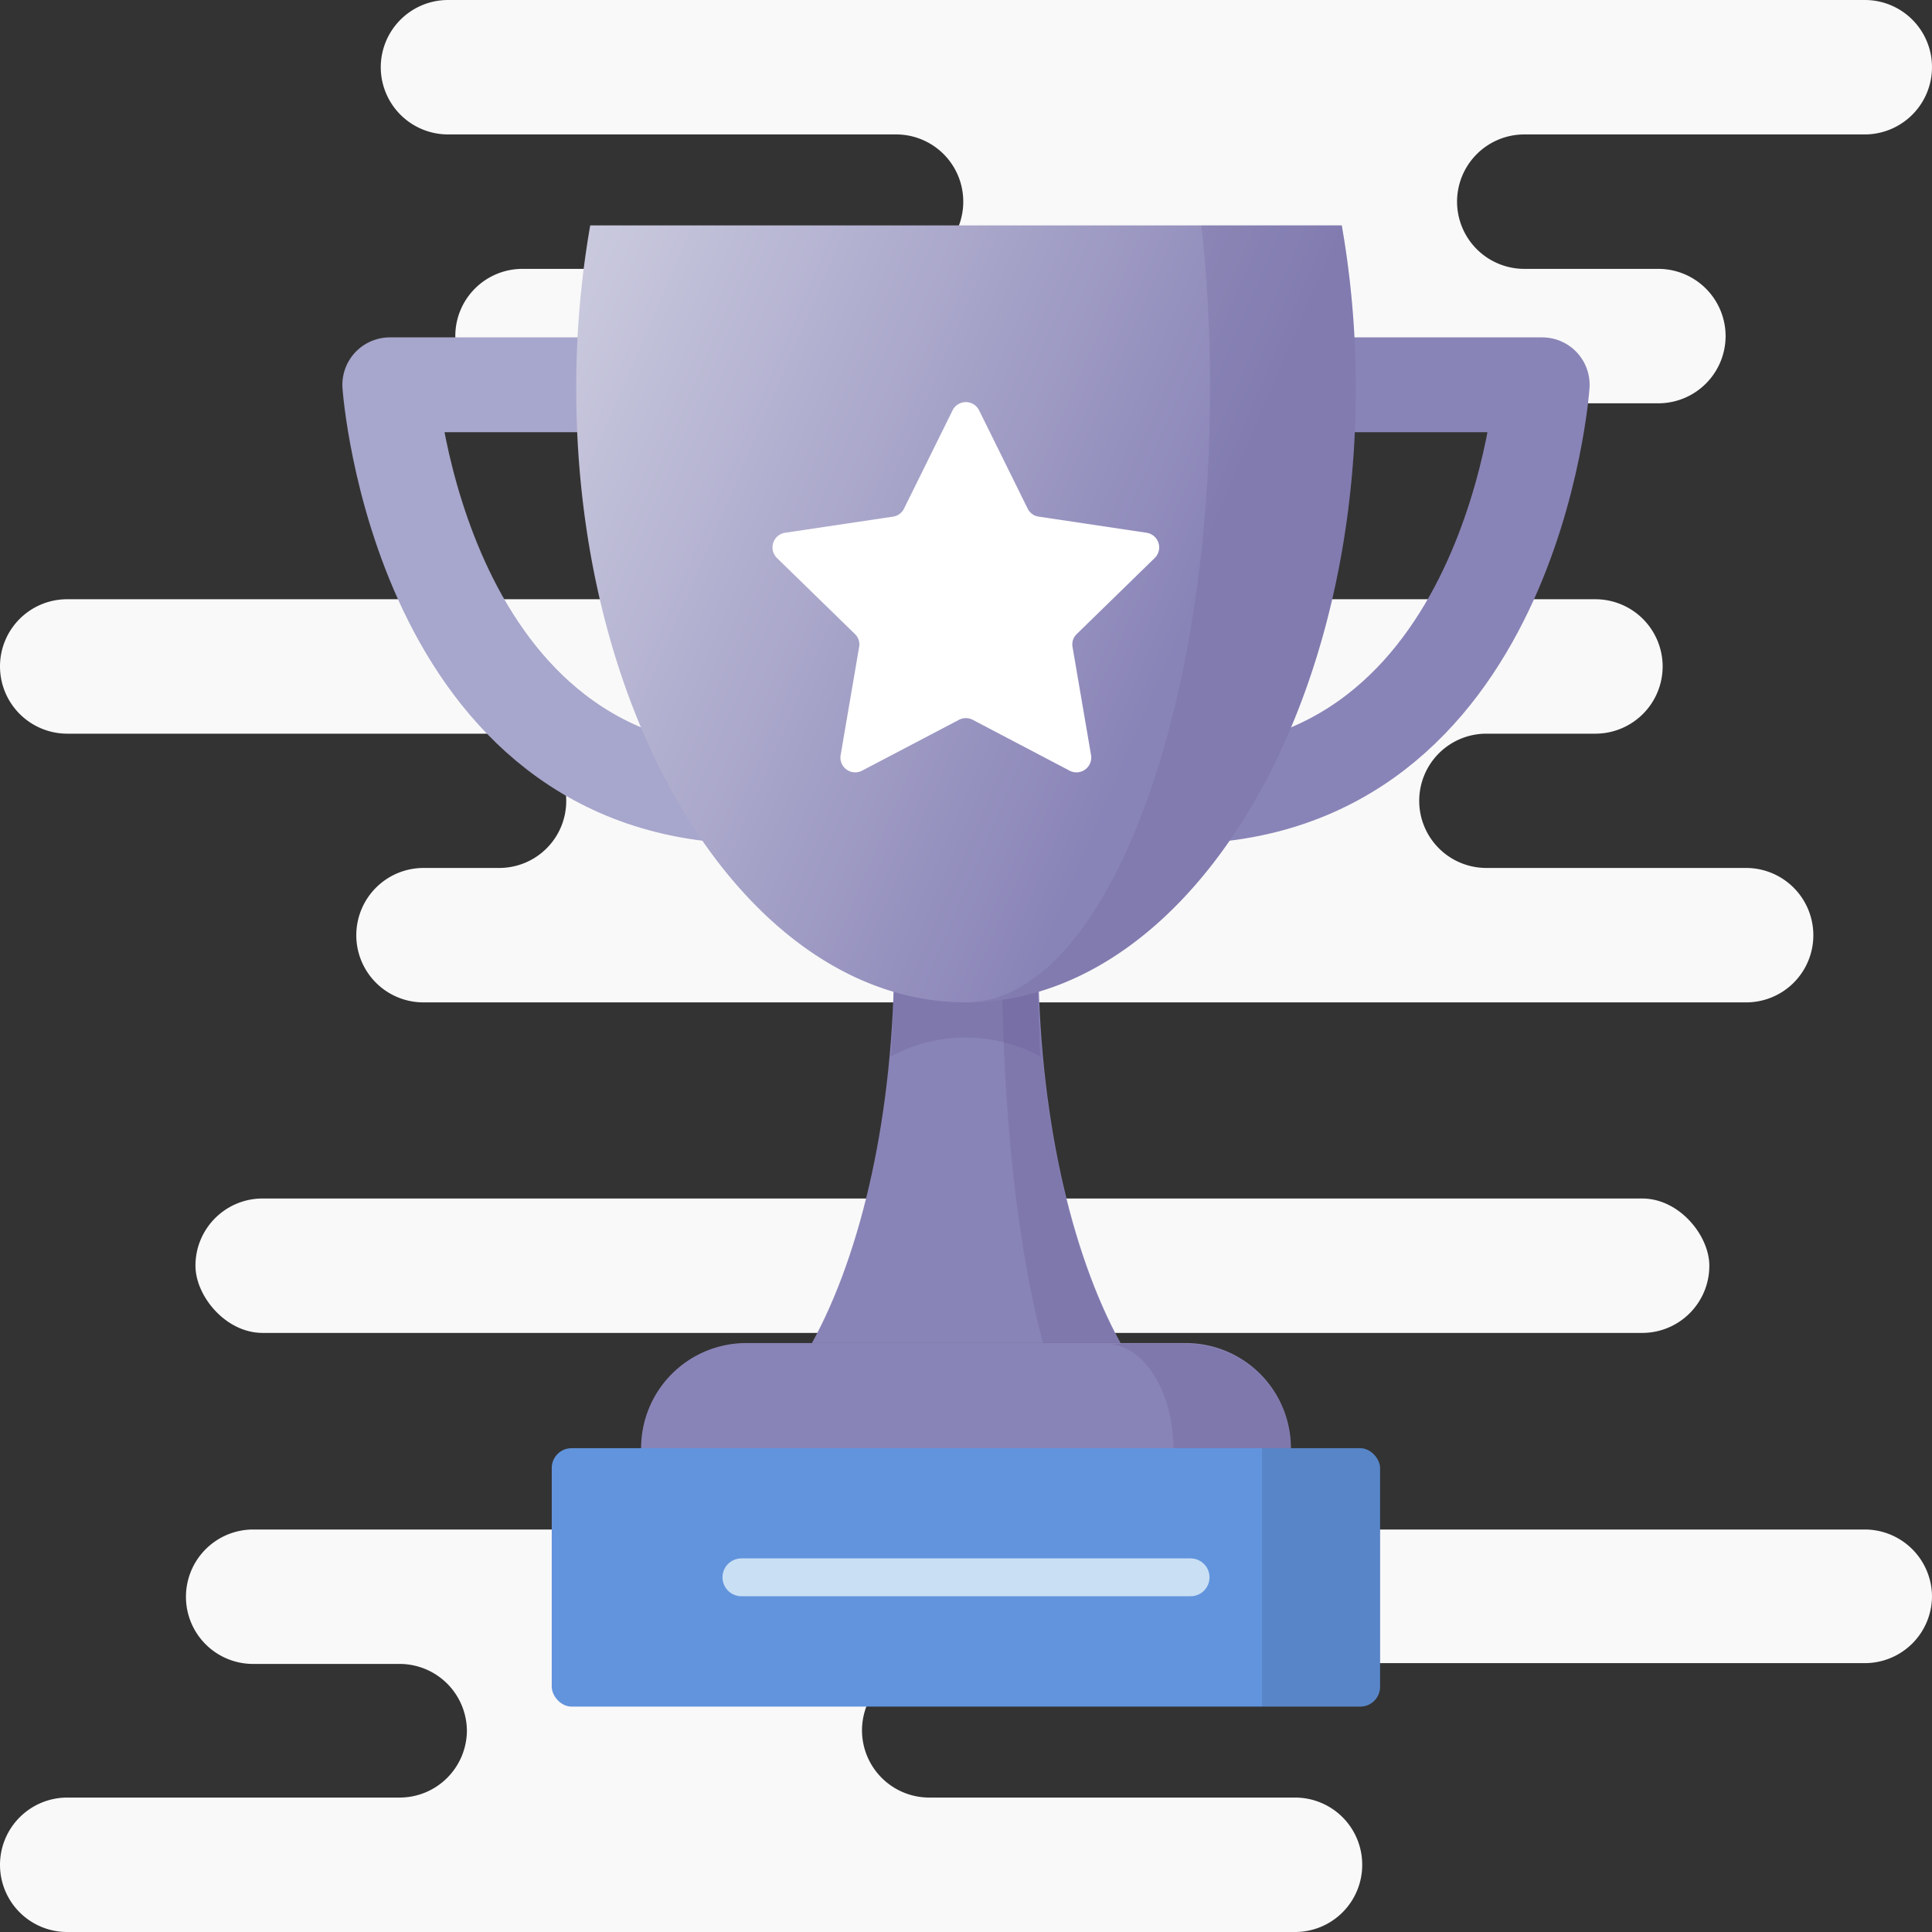
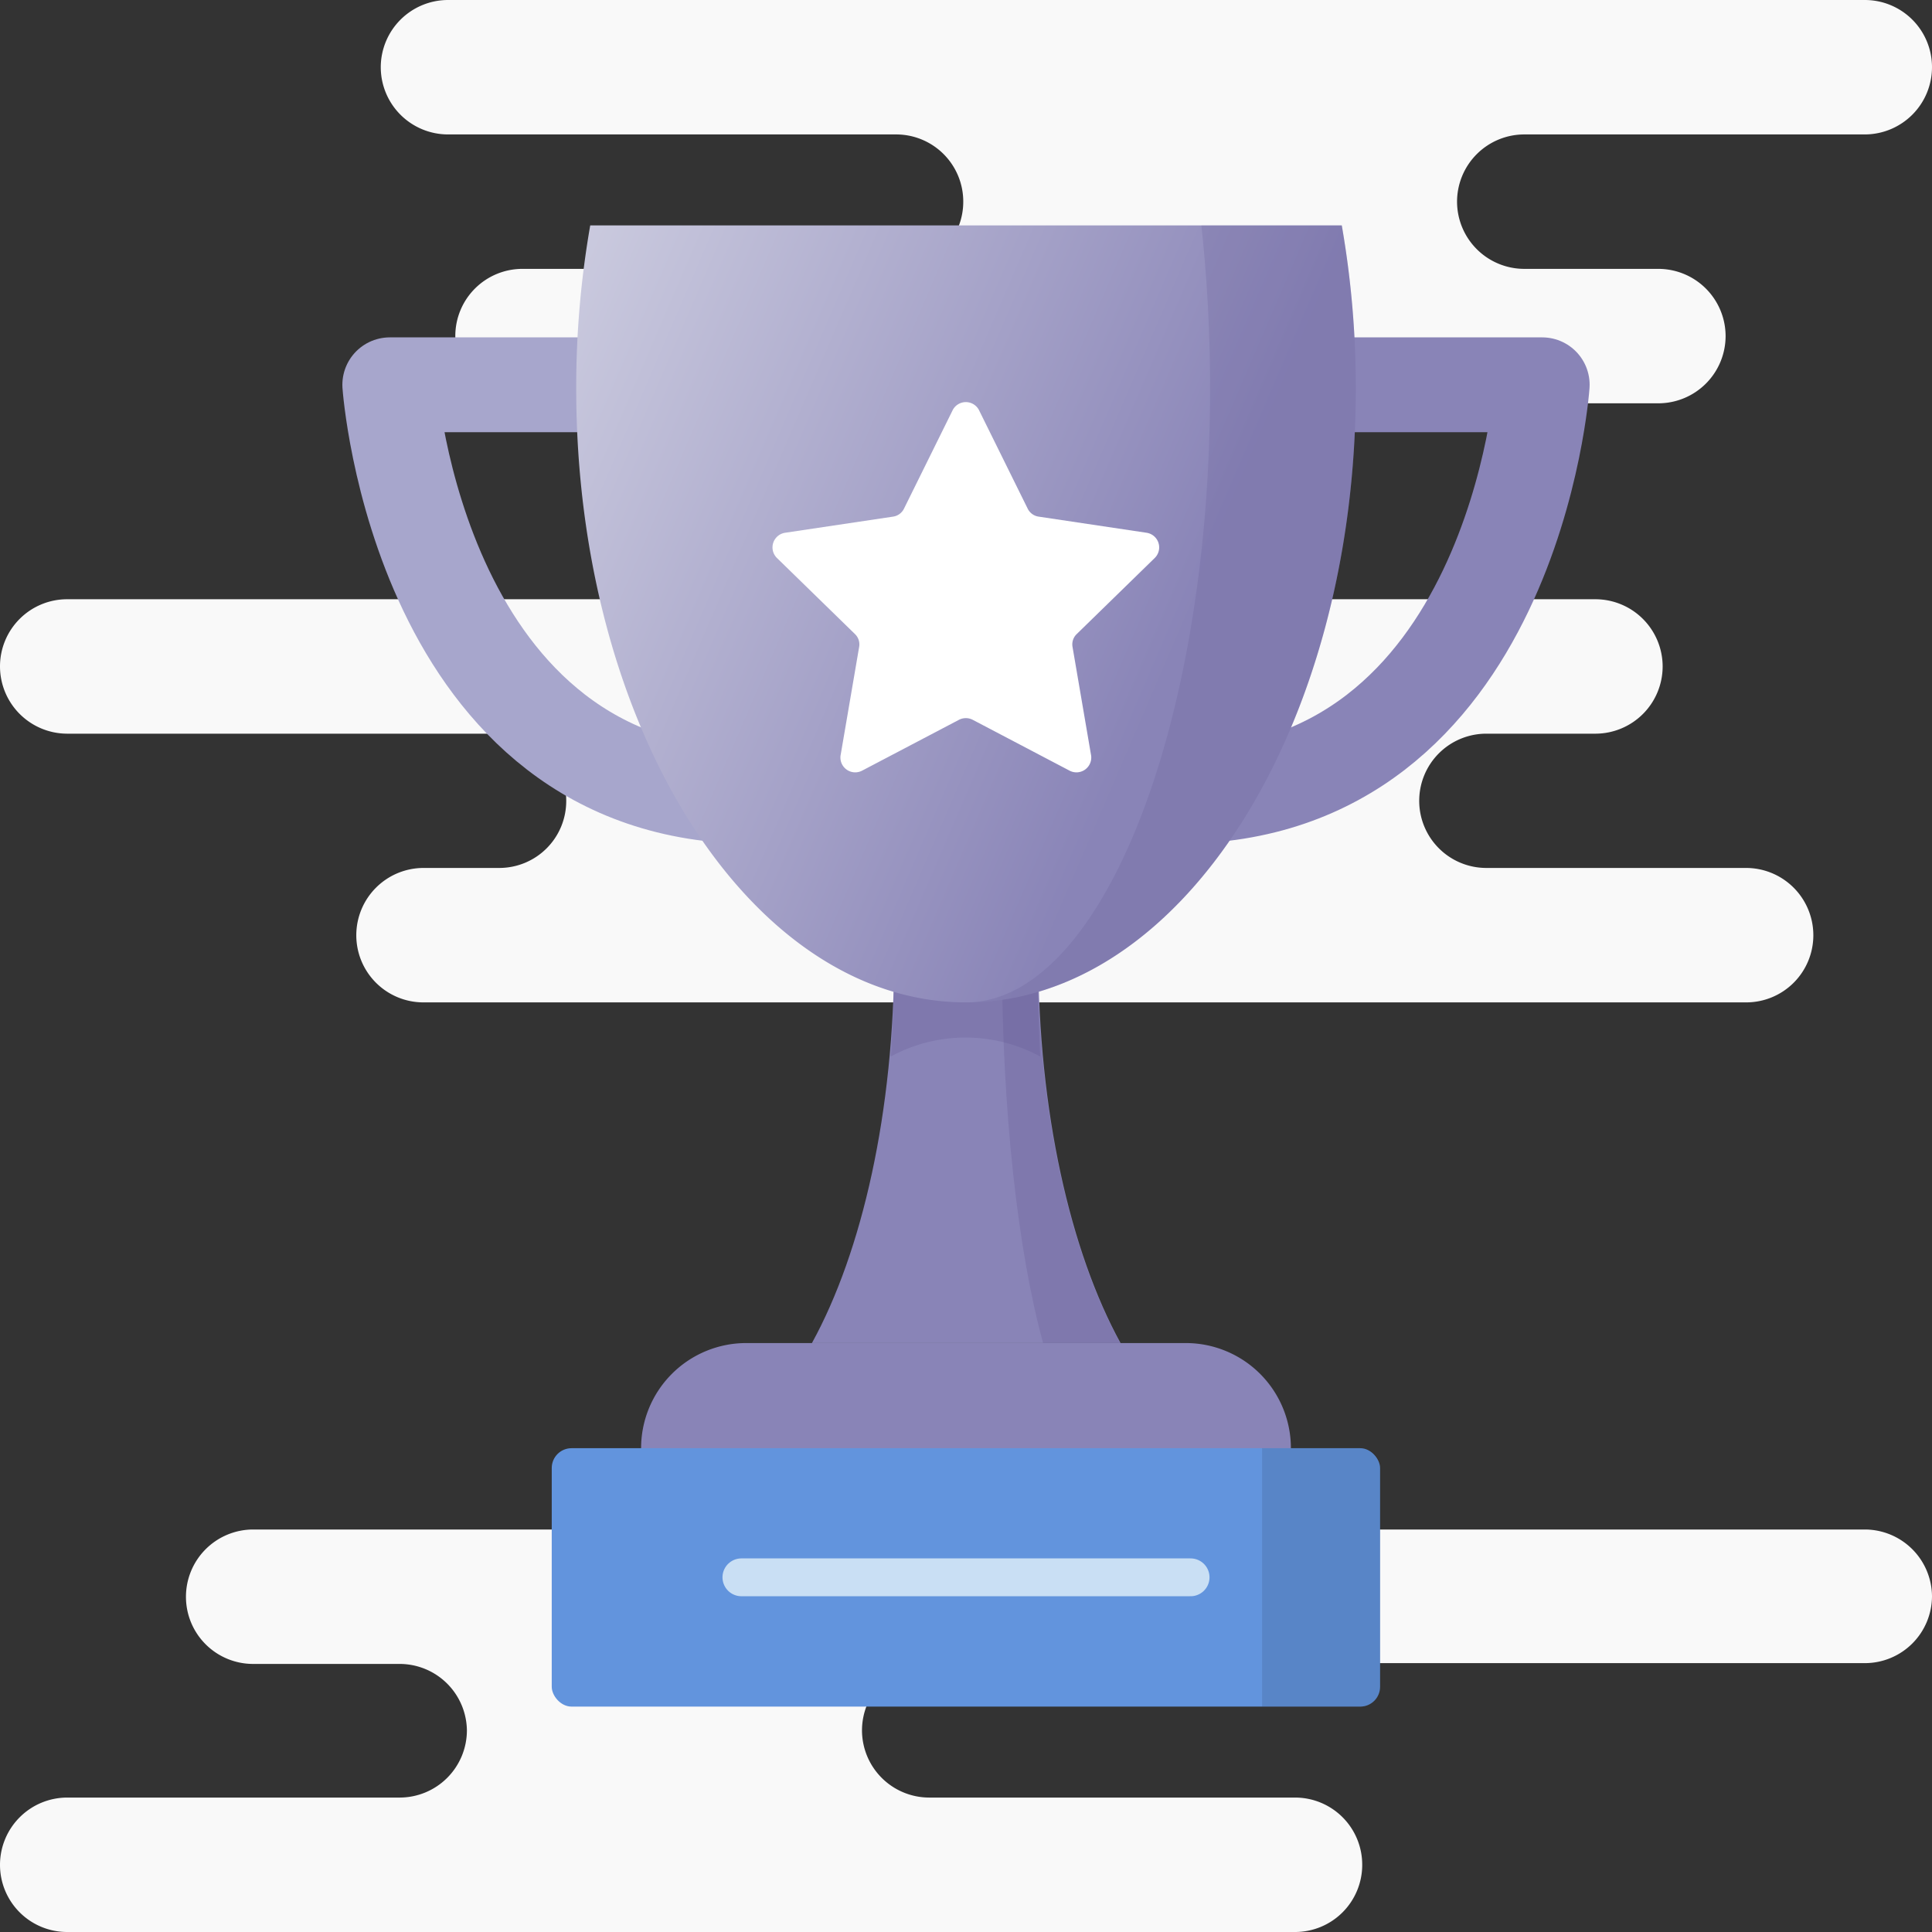
<svg xmlns="http://www.w3.org/2000/svg" width="120" height="120" viewBox="0 0 120 120">
  <rect x="0" y="0" width="120" height="120" fill="#333333" stroke="none" />
  <defs>
    <linearGradient id="New_Gradient_Swatch_4" data-name="New Gradient Swatch 4" x1="31.28" y1="21.45" x2="73.41" y2="39.58" gradientUnits="userSpaceOnUse">
      <stop offset="0" stop-color="#cdcde0" />
      <stop offset="1" stop-color="#8984b7" />
    </linearGradient>
  </defs>
  <title>core-best</title>
  <g style="isolation: isolate">
    <g id="Clouds">
      <g>
        <path d="M59.83,12.52h0a4.17,4.17,0,0,1-4.17,4.18H32.45a4.17,4.17,0,0,0-4.17,4.17h0a4.18,4.18,0,0,0,4.17,4.18H103a4.18,4.18,0,0,0,4.18-4.18h0A4.18,4.18,0,0,0,103,16.7H94.68a4.18,4.18,0,0,1-4.18-4.18h0a4.18,4.18,0,0,1,4.18-4.17h21.15A4.18,4.18,0,0,0,120,4.17h0A4.17,4.17,0,0,0,115.83,0h-88a4.18,4.18,0,0,0-4.18,4.17h0a4.18,4.18,0,0,0,4.18,4.18H55.66A4.17,4.17,0,0,1,59.83,12.52Z" fill="#f9f9f9" style="mix-blend-mode: multiply" />
        <path d="M53.54,107.48h0a4.18,4.18,0,0,1,4.18-4.18h58.11A4.17,4.17,0,0,0,120,99.13h0A4.18,4.18,0,0,0,115.83,95H15.72a4.18,4.18,0,0,0-4.17,4.18h0a4.17,4.17,0,0,0,4.17,4.17h9.1A4.18,4.18,0,0,1,29,107.48h0a4.18,4.18,0,0,1-4.18,4.17H4.17A4.18,4.18,0,0,0,0,115.83H0A4.17,4.17,0,0,0,4.17,120H80.44a4.17,4.17,0,0,0,4.17-4.17h0a4.17,4.17,0,0,0-4.17-4.18H57.72A4.18,4.18,0,0,1,53.54,107.48Z" fill="#f9f9f9" style="mix-blend-mode: multiply" />
        <path d="M112.63,58.09h0a4.18,4.18,0,0,0-4.17-4.18H92.33a4.17,4.17,0,0,1-4.18-4.17h0a4.17,4.17,0,0,1,4.18-4.17h6.76a4.18,4.18,0,0,0,4.18-4.18h0a4.18,4.18,0,0,0-4.18-4.17H4.17A4.17,4.17,0,0,0,0,41.39H0a4.18,4.18,0,0,0,4.17,4.18H31a4.16,4.16,0,0,1,4.17,4.17h0A4.16,4.16,0,0,1,31,53.91h-4.7a4.18,4.18,0,0,0-4.17,4.18h0a4.17,4.17,0,0,0,4.17,4.17h82.12A4.17,4.17,0,0,0,112.63,58.09Z" fill="#f9f9f9" style="mix-blend-mode: multiply" />
-         <rect x="12.14" y="74.43" width="94.03" height="8.35" rx="4.17" transform="translate(118.31 157.22) rotate(-180)" fill="#f9f9f9" style="mix-blend-mode: multiply" />
      </g>
    </g>
    <g id="CORE_VALUES" data-name="CORE VALUES">
      <g>
        <g>
          <path d="M50.43,83.42c3.12-5.67,5.11-14.38,5.11-24.16,0-.91,0-1.8,0-2.68h9c0,.88-.05,1.77-.05,2.68,0,9.78,2,18.49,5.11,24.16Z" fill="#8984b7" />
-           <path d="M64.46,60.5c0-.9,0-1.8.05-2.68h-9c0,.88,0,1.78,0,2.68,0,1.74-.06,3.45-.18,5.12h0a9.74,9.74,0,0,1,9.28,0C64.52,64,64.46,62.24,64.46,60.5Z" fill="#635793" opacity="0.25" />
+           <path d="M64.46,60.5c0-.9,0-1.8.05-2.68h-9c0,.88,0,1.78,0,2.68,0,1.74-.06,3.45-.18,5.12a9.74,9.74,0,0,1,9.28,0C64.52,64,64.46,62.24,64.46,60.5Z" fill="#635793" opacity="0.25" />
          <path d="M69.57,83.42H64.79C63.23,77.75,62.23,69,62.23,59.26c0-.91,0-1.8,0-2.68h2.25c0,.88-.05,1.77-.05,2.68C64.46,69,66.45,77.75,69.57,83.42Z" fill="#635793" opacity="0.25" />
          <path d="M73.65,83.42H46.35A6.53,6.53,0,0,0,39.82,90H80.18A6.53,6.53,0,0,0,73.65,83.42Z" fill="#8984b7" />
-           <path d="M80.17,90H72.88c0-3.61-1.87-6.53-4.17-6.53h4.94A6.52,6.52,0,0,1,80.17,90Z" fill="#635793" opacity="0.25" />
        </g>
        <g opacity="0.5" style="mix-blend-mode: screen">
          <path d="M46.41,50.35v-.5A.79.79,0,0,0,46.41,50.35Z" fill="#f8b805" />
        </g>
        <g>
          <path d="M73.93,23.9H95.79S94,49.47,73.1,49.47Z" fill="none" stroke="#8984b7" stroke-linecap="round" stroke-linejoin="round" stroke-width="5.89" />
          <path d="M46.07,23.9H24.21S26,49.47,46.9,49.47Z" fill="none" stroke="#a7a6cc" stroke-linecap="round" stroke-linejoin="round" stroke-width="5.89" />
        </g>
        <g>
          <path d="M36.66,14a58.4,58.4,0,0,0-.87,10.13c0,21.06,10.84,38.13,24.21,38.13S84.21,45.19,84.21,24.13A58.4,58.4,0,0,0,83.34,14Z" fill="url(#New_Gradient_Swatch_4)" />
          <path d="M83.34,14H74.62a94.31,94.31,0,0,1,.54,10.13c0,21.06-6.79,38.13-15.16,38.13,13.37,0,24.21-17.07,24.21-38.13A58.4,58.4,0,0,0,83.34,14Z" fill="#635793" opacity="0.2" />
        </g>
        <path d="M60.83,25.52l3,6.07a.9.9,0,0,0,.69.5l6.69,1a.92.92,0,0,1,.51,1.57l-4.84,4.72a.89.89,0,0,0-.26.82l1.14,6.66a.92.92,0,0,1-1.34,1l-6-3.15a.93.93,0,0,0-.86,0l-6,3.15a.92.92,0,0,1-1.34-1l1.14-6.66a.89.89,0,0,0-.26-.82l-4.84-4.72a.92.92,0,0,1,.51-1.57l6.69-1a.9.9,0,0,0,.69-.5l3-6.07A.92.92,0,0,1,60.83,25.52Z" fill="#fff" />
        <rect x="34.27" y="89.95" width="51.45" height="16.05" rx="1.23" fill="#6294dd" />
        <path d="M78.39,89.95H84.5a1.23,1.23,0,0,1,1.23,1.23v13.6A1.23,1.23,0,0,1,84.5,106H78.39a0,0,0,0,1,0,0V89.95A0,0,0,0,1,78.39,89.95Z" opacity="0.1" />
        <line x1="46.05" y1="97.97" x2="73.95" y2="97.97" fill="none" stroke="#c9dff4" stroke-linecap="round" stroke-linejoin="round" stroke-width="2.35" />
      </g>
    </g>
  </g>
</svg>